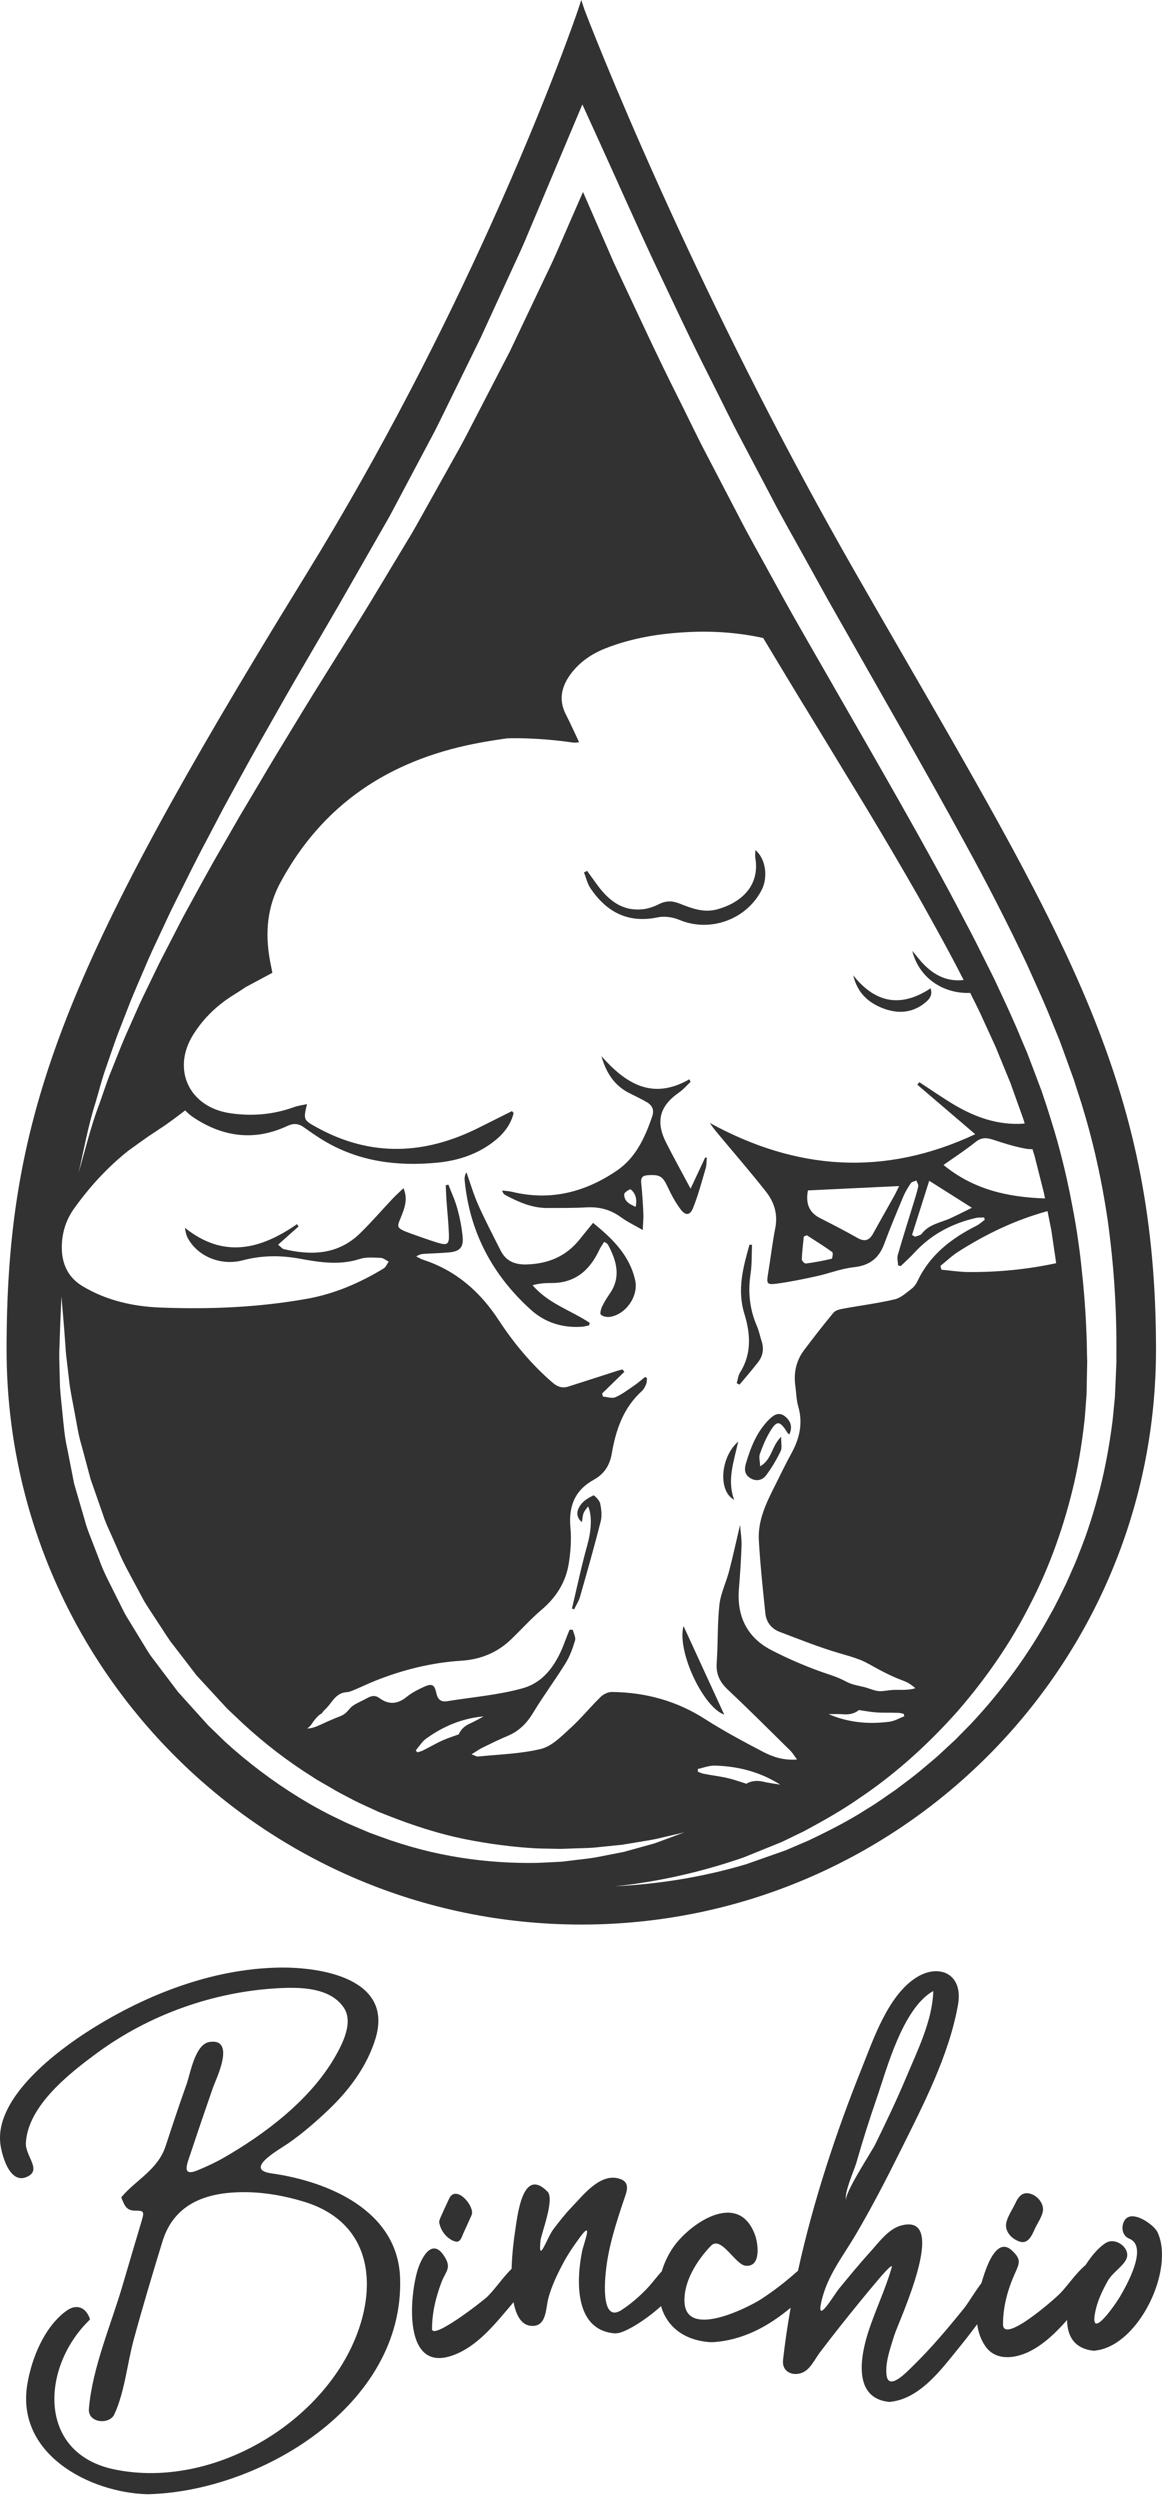
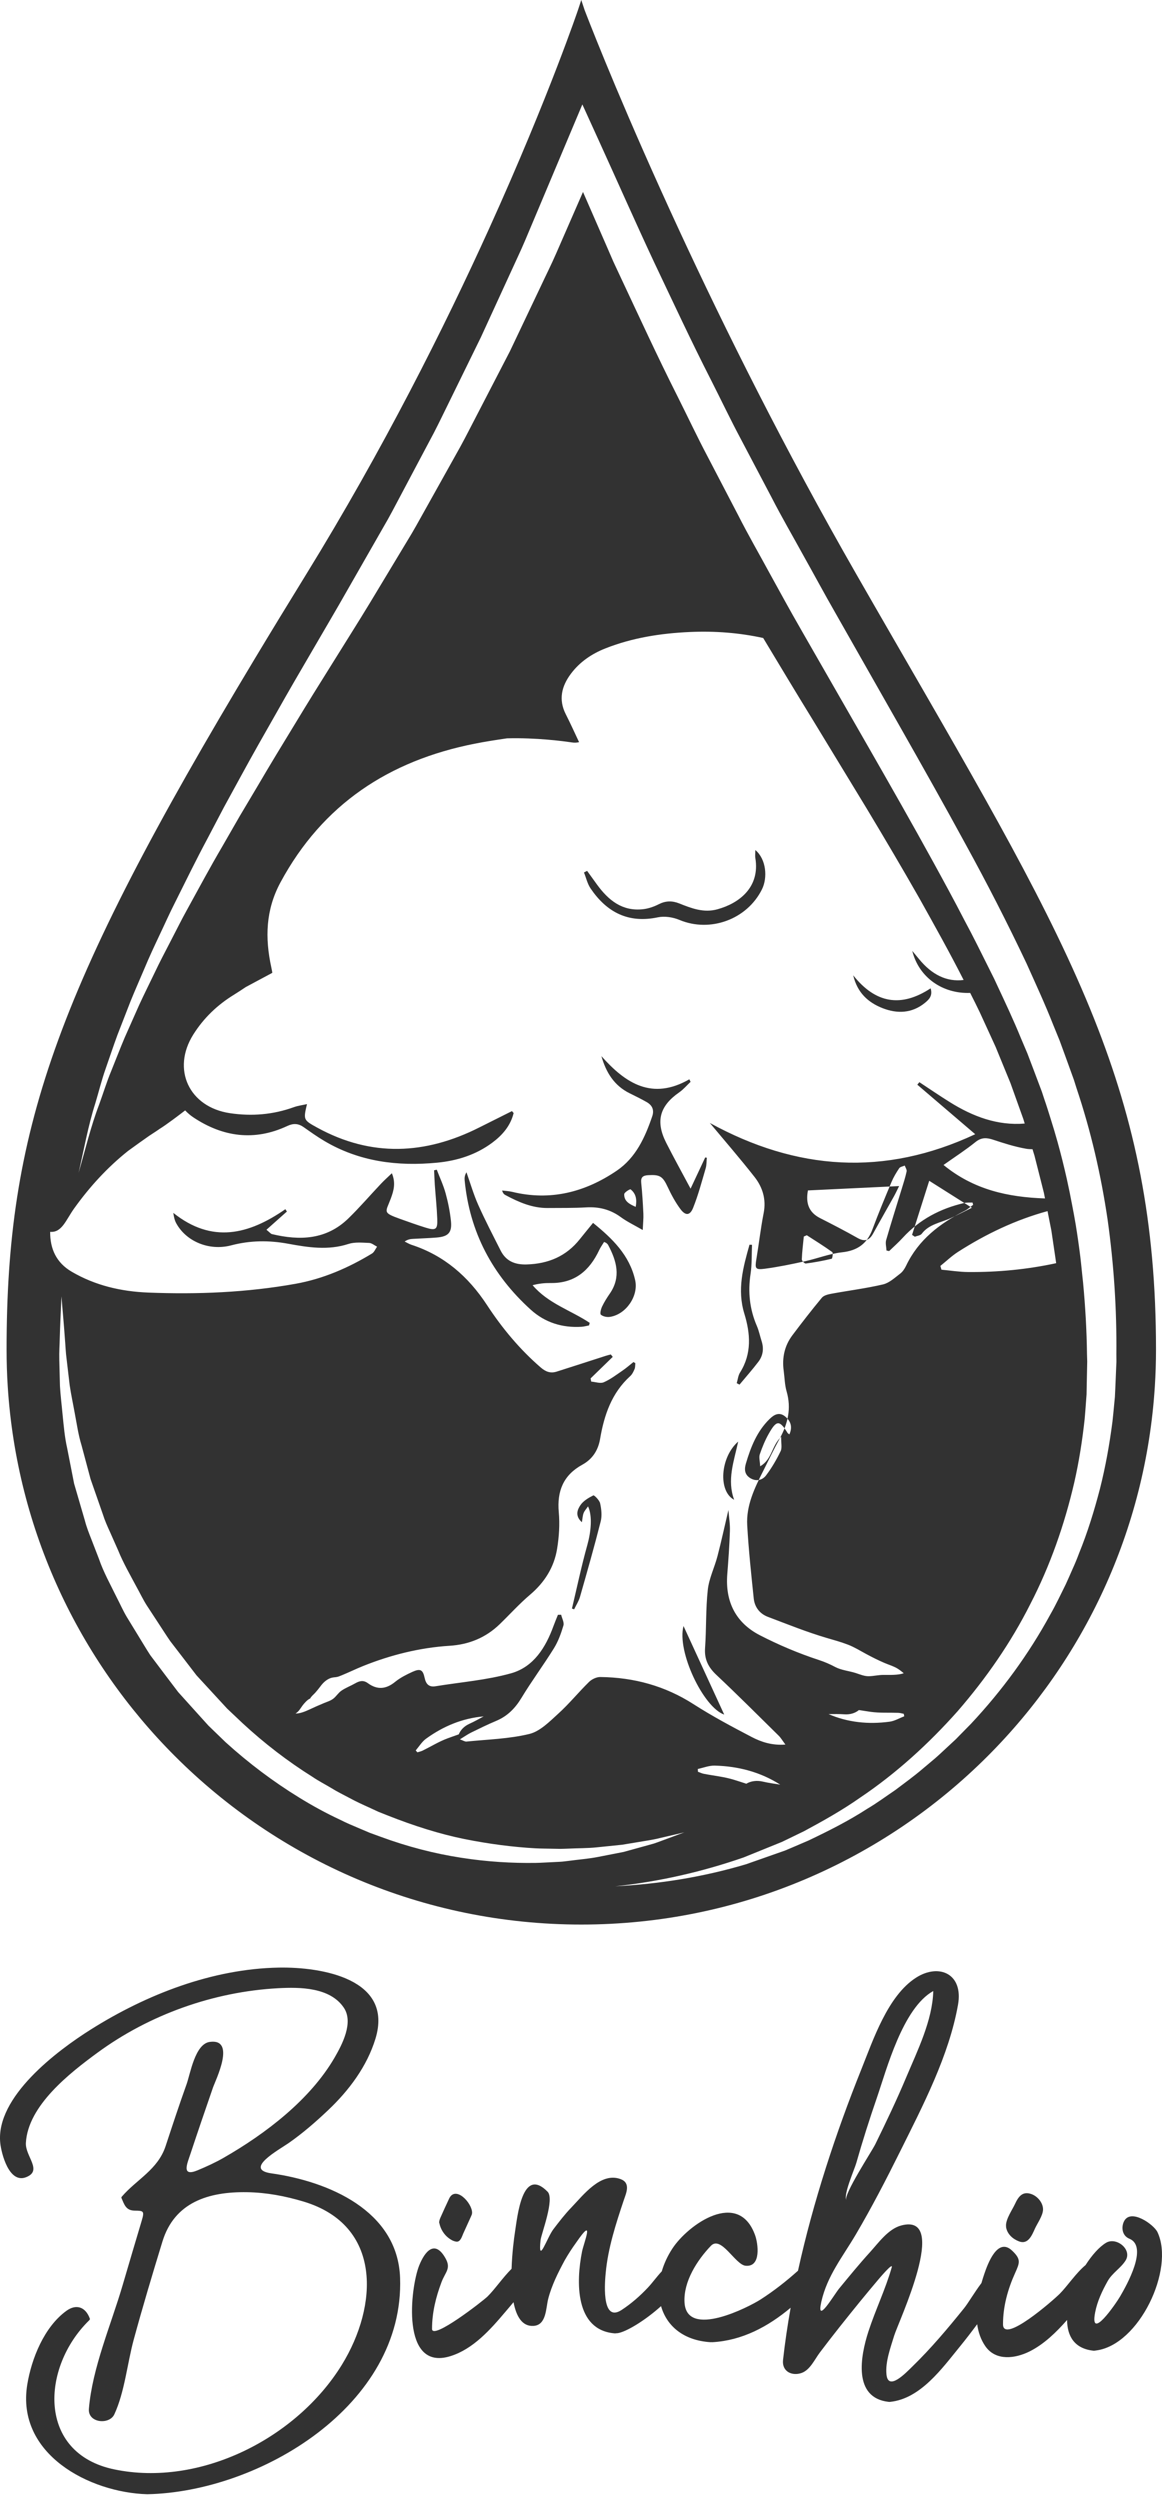
<svg xmlns="http://www.w3.org/2000/svg" version="1.1" id="Layer_1" x="0px" y="0px" width="200px" height="430px" viewBox="-7.768 391.445 200 430" xml:space="preserve">
-   <path fill="#323232" d="M22.347,693.507c8.947,8.947,19.605,16.186,31.437,21.189c11.835,5.004,24.845,7.773,38.499,7.773 c13.656,0,26.667-2.766,38.498-7.773c11.831-5.004,22.487-12.242,31.438-21.189c16.506-16.498,27.206-38.801,28.779-63.583 c0.135-2.105,0.202-4.229,0.202-6.37c0-21.895-3.547-39.043-10.645-56.865c-7.52-18.876-19.022-38.508-34.514-65.333 c-2.059-3.561-4.185-7.249-6.382-11.08c-12.429-21.661-22.72-42.379-30.456-59.07c-4.569-9.858-8.249-18.312-10.952-24.727 c-2.701-6.417-4.427-10.796-5.09-12.507c-0.207-0.527-0.31-0.801-0.31-0.801l-0.572-1.727l-0.569,1.727c0,0-1.204,3.56-3.596,9.77 c-2.557,6.639-6.471,16.303-11.724,27.885c-7.667,16.893-18.179,37.86-31.486,59.45c-3.092,5.017-6.008,9.796-8.758,14.366 C18.795,533.469,8.05,553.906,1.667,571.953c-6.231,17.62-8.303,32.956-8.303,51.602c0,2.129,0.065,4.246,0.198,6.342 C-4.867,654.689,5.834,677.001,22.347,693.507z M8.641,581.198c0.596-1.973,1.079-3.979,1.772-5.931 c0.681-1.938,1.323-3.887,2.036-5.816l2.245-5.77c0.775-1.912,1.613-3.793,2.416-5.689c0.791-1.904,1.667-3.771,2.544-5.633 c0.888-1.857,1.721-3.748,2.654-5.58c1.842-3.682,3.647-7.389,5.592-11.014l2.871-5.467l2.961-5.416 c1.969-3.613,4.001-7.188,6.041-10.76c2.018-3.586,4.091-7.152,6.162-10.686c2.051-3.543,4.172-7.102,6.168-10.633l6.118-10.689 c1.048-1.771,1.977-3.582,2.936-5.382l2.865-5.403l2.867-5.398c0.944-1.809,1.813-3.664,2.724-5.49l5.396-11.003l5.116-11.141 c0.831-1.843,1.751-3.739,2.508-5.538l2.391-5.676l4.779-11.352l2.663-6.324l2.88,6.322c3.138,6.883,6.207,13.84,9.394,20.656 c3.262,6.863,6.469,13.773,9.9,20.485c1.71,3.37,3.33,6.777,5.115,10.116l5.294,10.043c1.725,3.367,3.638,6.635,5.454,9.951 c1.857,3.305,3.632,6.619,5.53,9.921l11.264,19.82c3.753,6.617,7.499,13.25,11.144,19.958c3.677,6.689,7.175,13.512,10.463,20.455 c1.577,3.511,3.195,7,4.609,10.598l1.094,2.68l1.003,2.74l0.97,2.68l0.485,1.34l0.44,1.396c2.501,7.444,4.232,14.985,5.367,22.678 c1.078,7.678,1.582,15.422,1.506,23.119l0.006,0.719l0.003,0.362v0.259l-0.009,0.18l-0.061,1.425l-0.119,2.846l-0.073,1.554 l-0.137,1.422c-0.097,0.949-0.17,1.883-0.285,2.844c-0.51,3.941-1.195,7.756-2.15,11.539c-0.985,3.768-2.128,7.496-3.599,11.1 c-0.337,0.912-0.711,1.809-1.114,2.695c-0.396,0.887-0.771,1.781-1.184,2.66c-0.867,1.74-1.688,3.5-2.658,5.186 c-3.71,6.816-8.336,13.117-13.619,18.756l-2.035,2.07l-0.505,0.518l-0.129,0.127l-0.156,0.146l-0.262,0.242l-1.045,0.969 c-0.707,0.645-1.373,1.299-2.112,1.93l-2.231,1.879c-1.483,1.258-3.042,2.379-4.579,3.541c-1.6,1.078-3.145,2.232-4.805,3.209 c-3.231,2.096-6.678,3.826-10.139,5.475l-2.647,1.135l-1.353,0.574l-1.346,0.473l-5.378,1.891 c-7.379,2.199-14.941,3.412-22.536,3.797c7.57-0.793,14.997-2.502,22.095-4.961l5.284-2.141l1.322-0.537l1.242-0.6l2.54-1.23 c3.314-1.781,6.597-3.621,9.669-5.779c6.225-4.18,11.809-9.279,16.77-14.852c4.893-5.637,9.181-11.799,12.526-18.445 c3.419-6.611,5.887-13.676,7.558-20.889c0.826-3.607,1.397-7.297,1.79-10.9c0.092-0.926,0.149-1.891,0.223-2.834l0.107-1.42 l0.023-1.295l0.058-2.849l0.03-1.427l0.002-0.173c0,0.023-0.002,0.049-0.002-0.013l-0.003-0.09l-0.011-0.35l-0.022-0.701 c-0.05-4.131-0.287-8.238-0.672-12.325c-0.029-0.294-0.065-0.585-0.094-0.88c-0.028-0.279-0.062-0.562-0.089-0.84 c-0.097-0.898-0.174-1.797-0.287-2.692c-0.231-1.862-0.495-3.719-0.797-5.569c-0.176-1.092-0.393-2.184-0.596-3.273 c-0.286-1.545-0.602-3.082-0.944-4.619c-0.476-2.128-1.005-4.238-1.585-6.334c-0.379-1.358-0.782-2.705-1.206-4.043 c-0.349-1.104-0.688-2.213-1.068-3.301l-0.433-1.315l-0.502-1.331l-1.006-2.668l-0.989-2.6l-1.098-2.584 c-1.248-3.066-2.668-6.076-4.077-9.087c-0.181-0.386-0.36-0.772-0.54-1.159c-0.242-0.483-0.482-0.965-0.724-1.449 c-1.438-2.882-2.857-5.771-4.393-8.617c-1.727-3.35-3.537-6.67-5.355-9.983c-3.643-6.63-7.401-13.219-11.175-19.806l-9-15.68 l-0.842-1.467l-1.51-2.631c-0.111-0.188-0.215-0.385-0.325-0.572c-1.791-3.097-3.517-6.271-5.252-9.417 c-1.818-3.355-3.732-6.661-5.46-10.063l-5.294-10.15c-1.783-3.371-3.413-6.838-5.127-10.253c-0.022-0.04-0.041-0.082-0.063-0.124 c-3.431-6.799-6.575-13.65-9.788-20.488l-1.221-2.611l-1.139-2.625l-2.29-5.246l-1.806-4.137l-2.157,4.936l-2.463,5.643 c-0.861,1.973-1.764,3.758-2.645,5.644l-5.313,11.176l-5.692,10.989c-0.959,1.824-1.874,3.67-2.871,5.479l-3.026,5.416l-3.025,5.412 c-1.012,1.801-1.997,3.624-3.078,5.361l-6.359,10.549c-2.153,3.552-4.343,6.982-6.512,10.482c-2.188,3.486-4.345,6.953-6.463,10.461 c-2.138,3.498-4.271,6.998-6.339,10.533l-3.144,5.283l-3.062,5.324c-2.074,3.532-4.005,7.139-5.979,10.727 c-0.999,1.789-1.893,3.626-2.844,5.438c-0.938,1.818-1.901,3.627-2.771,5.478c-0.883,1.843-1.804,3.675-2.658,5.53l-2.486,5.598 c-0.798,1.888-1.534,3.811-2.304,5.711c-0.784,1.879-1.378,3.842-2.079,5.764c-1.465,3.828-2.401,7.845-3.552,11.783 C6.681,589.173,7.387,585.128,8.641,581.198z M112.336,695.708c0.973-0.207,1.951-0.605,2.917-0.578 c4.099,0.105,7.892,1.125,11.268,3.273c-1.009-0.154-2.02-0.295-3.02-0.527c-0.997-0.23-2.011-0.109-2.819,0.371 c-0.715-0.234-1.431-0.469-2.15-0.689c-1.673-0.516-3.457-0.682-5.185-1.023c-0.34-0.07-0.659-0.232-0.986-0.348 C112.352,696.029,112.345,695.865,112.336,695.708z M134.837,686.271c0.92-0.01,1.843-0.025,2.766,0.039 c0.926,0.061,1.81-0.193,2.461-0.734c0.671,0.105,1.344,0.211,2.016,0.305c1.567,0.221,3.179,0.113,4.769,0.172 c0.31,0.012,0.62,0.111,0.929,0.166c0.031,0.139,0.061,0.285,0.092,0.426c-0.839,0.322-1.653,0.814-2.519,0.932 C141.681,688.068,138.153,687.701,134.837,686.271z M154.629,591.82c1.946-1.379,3.801-2.572,5.506-3.947 c1.021-0.818,1.906-0.77,3.042-0.394c1.852,0.613,3.734,1.212,5.65,1.548c0.365,0.064,0.739,0.084,1.117,0.082l0.344,1.123 l1.082,4.264l0.538,2.135l0.187,0.945C165.742,597.362,159.829,596.087,154.629,591.82z M159.511,599.181 c-1.44,0.709-2.553,1.279-3.688,1.799c-1.705,0.783-3.692,1.013-4.947,2.676c-0.226,0.3-0.783,0.347-1.186,0.506 c-0.162-0.101-0.318-0.211-0.477-0.316c0.951-2.996,1.9-5.993,2.953-9.305C154.729,596.164,156.924,597.55,159.511,599.181z M154.086,609.184c1.007-0.804,1.947-1.714,3.026-2.408c4.839-3.099,9.951-5.525,15.417-7.019l0.664,3.357l0.645,4.369l0.178,1.23 c-4.96,1.072-10.018,1.565-15.146,1.52c-1.532-0.01-3.061-0.258-4.594-0.4C154.215,609.621,154.15,609.404,154.086,609.184z M5,599.289c2.671-3.728,5.723-7.056,9.26-9.875c1.196-0.871,2.555-1.847,3.639-2.6c0.22-0.142,0.433-0.293,0.656-0.43 c0.357-0.221,0.701-0.466,1.05-0.698h-0.012c1.298-0.792,3.622-2.568,4.508-3.253c0.417,0.445,0.878,0.846,1.385,1.183 c5.076,3.39,10.522,4.156,16.2,1.497c1.04-0.488,1.898-0.441,2.814,0.205c1.173,0.823,2.348,1.663,3.583,2.391 c6.022,3.555,12.58,4.373,19.413,3.715c3.448-0.333,6.674-1.361,9.465-3.438c1.739-1.291,3.144-2.91,3.674-5.092 c-0.097-0.113-0.191-0.227-0.285-0.339c-1.87,0.936-3.742,1.868-5.609,2.806c-9.296,4.692-18.597,5.139-27.902,0.041 c-2.416-1.326-2.399-1.354-1.769-4.053c-0.825,0.188-1.562,0.279-2.238,0.521c-3.593,1.303-7.278,1.604-11.036,1.041 c-7.026-1.052-10.047-7.539-6.304-13.51c1.789-2.852,4.16-5.117,7.026-6.872c0.693-0.424,1.363-0.881,2.04-1.324l4.477-2.396 l-0.007-0.03c0.029-0.003,0.053-0.001,0.083-0.006c-0.063-0.314-0.112-0.627-0.181-0.935c-1.101-5.051-0.987-9.873,1.58-14.629 c7.266-13.455,18.703-20.935,33.418-23.846c1.846-0.365,3.707-0.652,5.572-0.924c5.027-0.133,9.681,0.489,10.857,0.662 c0.185,0.027,0.31,0.047,0.31,0.047l-0.001-0.004c0.375,0.059,0.777,0.063,1.236-0.046c-0.767-1.617-1.482-3.221-2.281-4.784 c-1.296-2.541-0.73-4.84,0.87-6.979c1.533-2.047,3.591-3.439,5.956-4.371c4.641-1.832,9.531-2.586,14.463-2.812 c4.366-0.2,8.595,0.136,12.679,1.03c2.823,4.688,5.644,9.389,8.512,14.045l9.32,15.316c3.074,5.112,6.107,10.241,9.047,15.406 c2.605,4.662,5.21,9.316,7.618,14.055c-2.943,0.357-5.483-0.922-7.682-3.611c-0.381-0.469-0.77-0.932-1.156-1.396 c1.133,4.592,5.252,7.411,9.966,7.229c0.557,1.109,1.124,2.217,1.653,3.336l1.842,4.016l0.894,1.955l0.851,2.076l1.704,4.153 l1.47,4.106l0.736,2.053l0.237,0.775c-4.695,0.391-8.931-1.215-12.878-3.677c-1.776-1.105-3.504-2.29-5.253-3.44 c-0.116,0.145-0.234,0.291-0.353,0.434c3.26,2.787,6.521,5.574,9.966,8.518c-15.659,7.322-30.774,6.236-45.679-1.939 c0.609,0.943,1.314,1.75,2.001,2.572c2.578,3.088,5.213,6.127,7.696,9.29c1.394,1.782,2.033,3.849,1.57,6.212 c-0.514,2.629-0.816,5.293-1.256,7.938c-0.267,1.607-0.181,1.854,1.465,1.636c2.312-0.306,4.604-0.782,6.882-1.282 c2.149-0.472,4.241-1.309,6.409-1.546c2.665-0.289,4.311-1.49,5.232-3.967c1.02-2.736,2.146-5.434,3.274-8.123 c0.348-0.833,0.821-1.623,1.329-2.373c0.169-0.25,0.626-0.305,0.951-0.453c0.114,0.336,0.382,0.705,0.323,1.004 c-0.209,0.98-0.521,1.939-0.814,2.899c-0.908,2.97-1.854,5.927-2.712,8.912c-0.156,0.548,0.032,1.195,0.06,1.795 c0.15,0.031,0.3,0.066,0.454,0.099c0.782-0.758,1.603-1.48,2.337-2.283c2.883-3.148,6.471-5.035,10.585-5.99 c0.459-0.105,0.951-0.057,1.429-0.078c0.035,0.133,0.07,0.264,0.104,0.393c-0.479,0.352-0.925,0.777-1.45,1.037 c-4.283,2.163-7.956,4.967-10.084,9.436c-0.245,0.513-0.592,1.037-1.031,1.371c-0.927,0.703-1.87,1.594-2.937,1.844 c-2.934,0.688-5.937,1.059-8.899,1.607c-0.578,0.109-1.295,0.282-1.632,0.683c-1.748,2.103-3.425,4.265-5.068,6.45 c-1.36,1.807-1.808,3.882-1.501,6.119c0.161,1.189,0.171,2.418,0.503,3.557c0.84,2.914,0.221,5.539-1.199,8.109 c-0.996,1.803-1.874,3.668-2.804,5.508c-1.501,2.965-2.974,5.988-2.78,9.402c0.238,4.203,0.685,8.398,1.123,12.592 c0.155,1.477,1.025,2.619,2.427,3.152c3.351,1.266,6.686,2.615,10.117,3.625c1.231,0.359,2.476,0.701,3.683,1.164 c1.114,0.428,2.123,1.066,3.188,1.635c0.992,0.531,2.013,1.047,3.058,1.494c0.745,0.322,1.521,0.541,2.196,0.934 c0.403,0.236,0.823,0.57,1.148,0.85c-1.006,0.348-2.398,0.285-3.459,0.285c-0.899,0-1.668,0.203-2.523,0.227 c-0.784,0.021-1.526-0.303-2.25-0.539c-1.144-0.373-2.48-0.48-3.547-1.041c-0.938-0.498-1.791-0.867-2.817-1.207 c-3.488-1.141-6.911-2.586-10.171-4.264c-4.153-2.143-5.971-5.775-5.605-10.473c0.195-2.482,0.373-4.965,0.454-7.459 c0.042-1.182-0.161-2.369-0.257-3.611c-0.651,2.766-1.211,5.367-1.883,7.938c-0.505,1.943-1.45,3.816-1.667,5.779 c-0.366,3.32-0.233,6.693-0.472,10.035c-0.139,1.953,0.571,3.32,1.962,4.627c3.635,3.418,7.162,6.949,10.718,10.451 c0.379,0.373,0.653,0.855,1.148,1.52c-2.307,0.17-4.132-0.434-5.798-1.299c-3.394-1.773-6.79-3.58-10.009-5.645 c-4.922-3.16-10.276-4.607-16.047-4.676c-0.654-0.01-1.466,0.377-1.944,0.846c-1.816,1.777-3.426,3.771-5.307,5.469 c-1.503,1.369-3.138,3.039-4.978,3.484c-3.506,0.85-7.199,0.934-10.816,1.307c-0.266,0.027-0.557-0.182-1.125-0.383 c0.812-0.498,1.348-0.877,1.933-1.166c1.418-0.693,2.838-1.395,4.294-2.002c1.942-0.813,3.281-2.162,4.372-3.967 c1.755-2.904,3.796-5.643,5.585-8.529c0.737-1.188,1.234-2.563,1.634-3.914c0.159-0.527-0.244-1.229-0.389-1.852 c-0.184,0-0.369,0.004-0.553,0.004c-0.253,0.635-0.524,1.266-0.758,1.906c-1.345,3.711-3.422,7.063-7.3,8.156 c-4.213,1.178-8.663,1.521-13.006,2.23c-1.148,0.189-1.654-0.379-1.881-1.443c-0.302-1.414-0.745-1.648-2.11-1.031 c-1.041,0.475-2.095,1.01-2.972,1.721c-1.561,1.273-3.07,1.406-4.683,0.229c-0.764-0.559-1.412-0.42-2.209,0.035 c-0.764,0.434-1.602,0.746-2.332,1.24c-0.558,0.379-0.893,0.982-1.423,1.391c-0.469,0.363-1.072,0.537-1.612,0.76 c-0.864,0.357-1.718,0.736-2.563,1.133c-0.688,0.316-1.555,0.672-2.32,0.66c0.606-0.389,0.789-0.807,1.197-1.365 c0.247-0.336,0.904-1.094,1.323-1.213c0.151-0.348,0.61-0.705,0.862-0.986c0.305-0.342,0.615-0.717,0.894-1.096 c0.421-0.58,0.958-1.107,1.626-1.389c0.344-0.148,0.667-0.174,1.032-0.211c0.376-0.035,0.72-0.197,1.077-0.342 c1.209-0.496,2.389-1.074,3.604-1.564c4.751-1.908,9.769-3.166,14.889-3.488c3.342-0.209,6.234-1.387,8.641-3.713 c1.75-1.695,3.391-3.518,5.241-5.086c2.489-2.115,4.123-4.707,4.638-7.881c0.336-2.061,0.478-4.215,0.289-6.287 c-0.328-3.641,0.789-6.389,4.043-8.176c1.763-0.965,2.736-2.486,3.069-4.445c0.696-4.09,1.983-7.891,5.179-10.792 c0.343-0.308,0.567-0.778,0.751-1.212c0.129-0.301,0.096-0.674,0.137-1.012c-0.11-0.07-0.215-0.136-0.323-0.205 c-0.617,0.489-1.21,1.012-1.857,1.455c-1.058,0.722-2.097,1.525-3.259,2.029c-0.59,0.255-1.428-0.058-2.153-0.114 c-0.037-0.181-0.073-0.366-0.114-0.548c1.272-1.236,2.545-2.475,3.816-3.708c-0.112-0.142-0.223-0.278-0.333-0.415 c-0.297,0.078-0.598,0.147-0.889,0.242c-2.81,0.9-5.616,1.824-8.432,2.71c-1.032,0.325-1.857,0.052-2.729-0.7 c-3.628-3.132-6.659-6.78-9.268-10.76c-3.216-4.904-7.373-8.526-13-10.357c-0.407-0.133-0.777-0.371-1.165-0.559 c0.541-0.373,0.997-0.435,1.454-0.457c1.341-0.081,2.686-0.117,4.025-0.227c2.025-0.158,2.697-0.844,2.49-2.834 c-0.167-1.613-0.492-3.223-0.921-4.784c-0.381-1.385-1.004-2.705-1.52-4.053c-0.155,0.036-0.307,0.072-0.46,0.105 c0.041,0.835,0.063,1.671,0.122,2.503c0.139,1.96,0.349,3.92,0.423,5.883c0.067,1.803-0.259,2.018-2.034,1.466 c-1.461-0.455-2.905-0.971-4.346-1.487c-3.11-1.117-2.51-1.123-1.63-3.479c0.497-1.33,0.904-2.692,0.196-4.382 c-0.727,0.697-1.326,1.227-1.871,1.804c-1.878,1.985-3.661,4.067-5.619,5.97c-3.782,3.681-8.357,3.842-13.159,2.693 c-0.192-0.045-0.347-0.266-0.938-0.746c1.24-1.102,2.379-2.117,3.521-3.133c-0.088-0.133-0.178-0.266-0.266-0.403 c-6.262,4.347-12.619,5.968-19.286,0.632c0.108,0.787,0.25,1.332,0.514,1.809c1.707,3.098,5.639,4.78,9.443,3.78 c3.286-0.863,6.515-0.887,9.816-0.278c3.444,0.634,6.878,1.174,10.368,0.036c1.095-0.354,2.375-0.221,3.566-0.176 c0.462,0.02,0.91,0.419,1.364,0.646c-0.287,0.397-0.488,0.941-0.873,1.176c-4.085,2.479-8.454,4.365-13.149,5.204 c-8.385,1.501-16.874,1.849-25.374,1.512c-4.644-0.185-9.103-1.208-13.172-3.592c-2.632-1.538-3.725-3.931-3.697-6.854 C2.893,603.498,3.584,601.259,5,599.289z M133.381,600.96c-1.966-1-2.493-2.597-2.09-4.762c5.209-0.25,10.312-0.494,15.696-0.75 c-0.356,0.715-0.605,1.255-0.893,1.774c-1.184,2.129-2.4,4.239-3.573,6.378c-0.647,1.18-1.43,1.485-2.676,0.783 C137.723,603.181,135.556,602.065,133.381,600.96z M135.378,607.951c-1.467,0.352-2.956,0.627-4.453,0.821 c-0.206,0.028-0.699-0.478-0.689-0.72c0.051-1.307,0.218-2.613,0.344-3.918c0.17-0.077,0.344-0.154,0.514-0.227 c1.472,0.951,2.965,1.875,4.387,2.9C135.649,606.927,135.506,607.919,135.378,607.951z M73.012,687.943 c-0.847,0.385-1.505,1.029-1.822,1.814c-0.642,0.225-1.286,0.449-1.925,0.686c-1.488,0.549-2.861,1.406-4.294,2.109 c-0.28,0.137-0.6,0.197-0.901,0.293c-0.092-0.107-0.188-0.223-0.284-0.328c0.587-0.684,1.069-1.504,1.778-2.016 c3.004-2.174,6.294-3.523,9.911-3.836C74.665,687.109,73.858,687.564,73.012,687.943z M2.518,621.583 c0.064-2.278,0.163-4.07,0.209-5.292c0.052-1.222,0.081-1.872,0.081-1.872s0.053,0.649,0.158,1.868 c0.097,1.218,0.269,3.005,0.425,5.279c0.102,1.122,0.136,2.433,0.316,3.735c0.16,1.362,0.334,2.842,0.521,4.418 c0.22,1.518,0.582,3.186,0.891,4.91c0.334,1.73,0.58,3.564,1.148,5.416c0.497,1.859,1.016,3.797,1.553,5.803 c0.682,1.955,1.388,3.977,2.114,6.055c0.325,1.053,0.785,2.068,1.252,3.096c0.458,1.029,0.92,2.072,1.388,3.127 c0.866,2.137,2.048,4.178,3.17,6.287c0.584,1.041,1.094,2.137,1.747,3.158c0.665,1.014,1.333,2.035,2.005,3.064 c0.679,1.023,1.335,2.074,2.038,3.088c0.748,0.971,1.499,1.945,2.252,2.926c0.752,0.979,1.508,1.965,2.265,2.951 c0.875,0.947,1.751,1.9,2.63,2.854l2.64,2.865l2.697,2.549c3.725,3.445,7.765,6.545,11.996,9.195 c1.032,0.703,2.142,1.268,3.202,1.906c1.058,0.656,2.143,1.184,3.212,1.752c1.042,0.572,2.183,1.094,3.317,1.605 c0.547,0.252,1.092,0.504,1.637,0.754c0.557,0.221,1.112,0.441,1.665,0.662c4.426,1.744,8.834,3.15,13.129,4.02 c4.288,0.861,8.433,1.383,12.226,1.594c0.963,0.049,1.931,0.045,2.862,0.068c0.467,0.01,0.928,0.018,1.386,0.025 c0.395,0,0.877-0.025,1.305-0.037c1.75-0.084,3.429-0.059,4.991-0.225c1.564-0.16,3.029-0.311,4.383-0.449 c1.341-0.225,2.575-0.428,3.688-0.611c1.118-0.176,2.119-0.357,2.98-0.58c0.862-0.203,1.597-0.371,2.193-0.51 c1.192-0.277,1.827-0.426,1.827-0.426s-0.614,0.227-1.76,0.652c-0.574,0.211-1.281,0.473-2.112,0.781 c-0.417,0.148-0.859,0.33-1.343,0.484c-0.492,0.137-1.015,0.283-1.568,0.438c-1.109,0.305-2.34,0.643-3.679,1.014 c-1.361,0.266-2.833,0.555-4.407,0.861c-1.578,0.311-3.284,0.436-5.074,0.678c-0.462,0.047-0.875,0.121-1.391,0.148 c-0.456,0.025-0.919,0.047-1.385,0.07c-0.937,0.039-1.883,0.109-2.872,0.127c-4.017,0.059-8.318-0.182-12.841-0.893 c-4.522-0.693-9.228-1.898-13.917-3.631c-0.588-0.215-1.178-0.43-1.771-0.645c-0.582-0.248-1.167-0.494-1.752-0.742 c-1.141-0.479-2.289-0.959-3.468-1.557c-2.376-1.111-4.653-2.357-6.896-3.736c-4.485-2.748-8.773-5.973-12.727-9.561l-2.948-2.85 l-2.611-2.889c-0.869-0.963-1.736-1.924-2.6-2.883c-0.808-1.064-1.613-2.125-2.416-3.184c-0.797-1.059-1.593-2.115-2.385-3.164 c-0.713-1.094-1.364-2.207-2.041-3.301c-0.67-1.094-1.337-2.182-1.996-3.264c-0.649-1.086-1.152-2.246-1.729-3.348 c-1.091-2.24-2.295-4.381-3.07-6.656c-0.432-1.115-0.859-2.219-1.281-3.311c-0.43-1.088-0.851-2.16-1.137-3.268 c-0.636-2.182-1.255-4.305-1.854-6.361c-0.41-2.098-0.807-4.121-1.188-6.068c-0.44-1.928-0.59-3.824-0.777-5.615 c-0.164-1.805-0.377-3.464-0.47-5.102c-0.04-1.59-0.077-3.075-0.112-4.448C2.398,623.955,2.5,622.738,2.518,621.583z M79.192,596.981c2.295,1.229,4.654,2.269,7.331,2.243c2.209-0.022,4.417,0.018,6.617-0.11c2.202-0.124,4.145,0.362,5.943,1.677 c1.08,0.794,2.317,1.375,3.774,2.218c0.054-1.208,0.148-2.008,0.111-2.799c-0.083-1.773-0.188-3.546-0.371-5.313 c-0.101-0.967,0.292-1.266,1.183-1.32c2.071-0.119,2.514,0.195,3.399,2.084c0.601,1.293,1.297,2.572,2.14,3.715 c0.888,1.207,1.665,1.178,2.212-0.184c0.883-2.205,1.493-4.52,2.162-6.803c0.171-0.575,0.137-1.211,0.196-1.818 c-0.092-0.012-0.188-0.027-0.28-0.043c-0.796,1.695-1.589,3.392-2.517,5.366c-1.53-2.87-2.917-5.362-4.202-7.901 c-1.859-3.679-1.12-6.324,2.247-8.662c0.724-0.503,1.308-1.201,1.956-1.809c-0.071-0.146-0.143-0.291-0.212-0.436 c-6.4,3.656-10.962,0.722-15.136-3.984c0.792,2.795,2.193,5.076,4.864,6.389c0.987,0.486,1.977,0.973,2.932,1.516 c0.945,0.539,1.324,1.344,0.954,2.433c-1.237,3.641-2.833,7.132-6.092,9.352c-5.449,3.705-11.435,5.255-18.012,3.651 c-0.566-0.133-1.157-0.156-1.735-0.232C78.776,596.641,78.96,596.857,79.192,596.981z M100.768,596.016 c0.923,0.723,1.117,1.74,0.878,3.009c-1.097-0.473-2.016-0.976-1.975-2.186C99.682,596.534,100.663,595.933,100.768,596.016z M72.208,594.476c-0.045-0.447,0.011-0.905,0.311-1.398c0.666,1.871,1.216,3.791,2.023,5.602c1.187,2.66,2.541,5.252,3.854,7.854 c0.928,1.838,2.467,2.459,4.503,2.396c3.716-0.114,6.802-1.407,9.139-4.358c0.714-0.9,1.449-1.782,2.268-2.791 c3.307,2.68,6.271,5.531,7.248,9.85c0.614,2.717-1.571,5.903-4.346,6.318c-0.508,0.078-1.193-0.062-1.557-0.377 c-0.198-0.171,0.009-0.975,0.213-1.406c0.367-0.773,0.832-1.51,1.322-2.217c1.979-2.871,1.169-5.631-0.286-8.373 c-0.068-0.122-0.181-0.226-0.291-0.318c-0.067-0.061-0.164-0.086-0.402-0.201c-0.279,0.457-0.608,0.909-0.842,1.402 c-1.671,3.55-4.24,5.733-8.364,5.667c-1.024-0.012-2.045,0.091-3.102,0.373c2.69,3.165,6.601,4.323,9.833,6.479 c-0.041,0.145-0.081,0.295-0.12,0.441c-0.435,0.08-0.863,0.207-1.297,0.233c-3.311,0.2-6.278-0.718-8.741-2.948 C76.987,610.738,73.065,603.382,72.208,594.476z M93.878,544.255c-0.544-0.804-0.764-1.826-1.134-2.746 c0.181-0.092,0.358-0.186,0.539-0.277c0.568,0.786,1.131,1.571,1.701,2.354c1.958,2.687,4.337,4.641,7.915,4.244 c0.924-0.102,1.872-0.43,2.708-0.854c1.211-0.612,2.317-0.629,3.57-0.129c2.084,0.836,4.184,1.645,6.533,0.996 c3.728-1.023,7.374-3.774,6.526-8.838c-0.06-0.365-0.001-0.746,0.004-1.353c1.876,1.568,2.144,4.747,1.133,6.772 c-2.574,5.167-8.901,7.467-14.208,5.244c-1.118-0.47-2.551-0.686-3.718-0.441C100.359,550.295,96.658,548.351,93.878,544.255z M119.516,629.602c-0.162-0.085-0.321-0.167-0.481-0.249c0.184-0.617,0.241-1.312,0.571-1.836c2.054-3.25,1.782-6.721,0.742-10.111 c-1.273-4.153-0.211-7.988,0.885-11.873c0.144,0.008,0.29,0.014,0.434,0.019c-0.073,1.667,0,3.358-0.25,4.999 c-0.473,3.113-0.161,6.082,1.091,8.976c0.356,0.827,0.532,1.73,0.811,2.593c0.411,1.277,0.246,2.496-0.551,3.543 C121.739,627.017,120.604,628.292,119.516,629.602z M120.61,643.185c0.837-2.83,1.897-5.535,4.061-7.654 c0.773-0.76,1.658-1.277,2.667-0.475c0.964,0.77,1.349,1.773,0.762,3.105c-0.221-0.164-0.272-0.184-0.295-0.223 c-1.403-2.268-1.911-2.279-3.259,0.117c-0.63,1.111-1.127,2.32-1.54,3.533c-0.174,0.52,0.022,1.16,0.065,2.063 c2.069-1.209,1.94-3.479,3.613-5.084c-0.022,1.084,0.188,1.902-0.092,2.479c-0.702,1.451-1.528,2.867-2.495,4.148 c-0.638,0.852-1.688,1.113-2.711,0.5C120.406,645.107,120.306,644.208,120.61,643.185z M95.525,650.019 c0.219,1,0.345,2.129,0.099,3.104c-1.101,4.348-2.33,8.66-3.564,12.975c-0.214,0.756-0.666,1.436-1.01,2.152 c-0.127-0.043-0.251-0.088-0.377-0.131c0.87-3.652,1.636-7.328,2.649-10.939c0.62-2.213,0.91-4.953,0.122-6.641 c-0.313,0.457-0.621,0.777-0.766,1.16c-0.16,0.418-0.177,0.898-0.292,1.568c-1.219-1.078-0.782-2.16-0.256-2.934 c0.5-0.738,1.398-1.268,2.225-1.68C94.501,648.58,95.407,649.476,95.525,650.019z M109.877,671.121 c2.42,5.262,4.681,10.174,7.006,15.236C113.298,685.121,108.699,675.484,109.877,671.121z M139.083,559.198 c3.888,4.89,8.286,5.542,13.324,2.239c0.4,1.302-0.309,1.951-0.977,2.498c-2.228,1.818-4.778,1.902-7.313,0.906 C141.67,563.876,139.796,562.216,139.083,559.198z M119.289,639.394c-0.758,3.5-1.949,6.609-0.696,10.014 C115.791,647.945,116.208,642.064,119.289,639.394z M61.093,783.22c0.784,21.883-24.047,36.83-43.515,37.234 c-9.971-0.293-22.604-6.904-20.653-18.863c0.729-4.463,2.906-9.914,6.743-12.688c1.682-1.217,3.294-0.682,4.027,1.348 c0.049,0.135-0.086,0.266-0.169,0.346c-8.172,8.016-8.96,22.814,4.381,25.584c14.769,3.068,31.37-5.336,39.168-17.996 c6.24-10.133,6.985-23.984-6.601-28.072c-3.159-0.947-6.4-1.557-9.711-1.611c-6.675-0.109-12.507,1.746-14.575,8.494 c-1.719,5.609-3.405,11.227-4.945,16.889c-1.101,4.043-1.554,9.004-3.333,12.828c-0.856,1.842-4.579,1.502-4.378-0.945 c0.575-7.018,3.815-14.484,5.785-21.195c1.088-3.713,2.187-7.424,3.295-11.131c0.511-1.707,0.351-1.756-1.213-1.77 c-1.516-0.018-1.779-1.072-2.263-2.174c-0.02-0.082,0-0.156,0.056-0.223c2.544-2.967,6.209-4.639,7.549-8.713 c1.17-3.553,2.341-7.105,3.604-10.629c0.642-1.785,1.44-6.928,3.99-7.279c4.605-0.639,0.985,6.604,0.548,7.869 c-1.304,3.779-2.606,7.563-3.862,11.361c-0.562,1.703-1.643,4.051,1.252,2.84c1.527-0.637,3.035-1.326,4.472-2.152 c7.17-4.113,14.857-9.949,19.081-17.23c1.275-2.199,3.299-6.01,1.593-8.559c-2.369-3.531-7.537-3.57-11.348-3.363 c-11.072,0.605-22.12,4.529-31.08,11.104c-4.68,3.436-11.956,9.053-12.303,15.506c-0.125,2.32,2.959,4.773,0.011,5.902 c-2.925,1.119-4.228-4.1-4.418-5.848c-0.865-7.992,9.891-15.984,15.591-19.57c9.578-6.029,20.919-10.441,32.363-10.643 c7.293-0.127,19.787,1.896,16.617,12.246c-1.456,4.752-4.551,8.881-8.135,12.271c-2.132,2.02-4.359,3.957-6.769,5.641 c-1.685,1.176-7.889,4.547-2.993,5.236C48.74,766.644,60.68,771.65,61.093,783.22z M73.486,772.048 c-0.006,0.262-0.114,0.471-0.221,0.705c-0.434,0.955-0.872,1.908-1.301,2.863c-0.207,0.457-0.476,1.494-1.191,1.395 c-0.537-0.078-0.943-0.326-1.368-0.654c-0.754-0.584-1.339-1.508-1.533-2.449c-0.016-0.066-0.045-0.141-0.057-0.211 c0-0.059,0.017-0.105,0.022-0.156c0.025-0.209,0.083-0.396,0.174-0.605c0.484-1.107,1.002-2.203,1.508-3.299 C70.615,767.257,73.518,770.376,73.486,772.048z M165.389,774.476c-0.009-0.049,0.01-0.088,0.01-0.135 c-0.004-0.031-0.019-0.057-0.019-0.092c0-1.201,1.082-2.707,1.555-3.732c0.589-1.275,1.313-2.248,2.853-1.678 c1.042,0.385,1.968,1.486,1.968,2.619c0,1.053-0.992,2.418-1.396,3.314c-0.486,1.08-1.16,2.795-2.729,2.197 C166.534,776.554,165.562,775.689,165.389,774.476z M191.453,775.371c-0.616-1.303-4.579-4.127-5.743-1.885 c-0.518,0.992-0.38,2.49,0.896,3.012c3.304,1.346-0.438,7.969-1.575,9.918c-0.722,1.24-5.286,7.885-4.308,2.779 c0.366-1.914,1.211-3.713,2.157-5.398c0.786-1.4,2.296-2.266,3.088-3.551c1.177-1.9-1.601-4.1-3.369-3.039 c-1.158,0.695-2.416,2.102-3.528,3.836c-1.643,1.359-3.116,3.602-4.448,4.941c-1.063,1.064-9.755,8.693-9.755,5.236 c0-3.068,0.826-6.035,2.082-8.814c0.799-1.773,1.054-2.365-0.513-3.848c-2.54-2.408-4.24,2.412-4.763,3.93 c-0.183,0.525-0.355,1.078-0.519,1.645c-1.229,1.631-2.264,3.428-2.992,4.332c-2.802,3.473-5.681,6.898-8.885,10.01 c-1.065,1.033-4.18,4.354-4.469,1.367c-0.213-2.184,0.706-4.615,1.327-6.662c0.709-2.34,9.676-21.213,1.206-18.951 c-2.232,0.6-3.896,2.975-5.361,4.584c-1.841,2.023-3.577,4.145-5.317,6.258c-0.885,1.076-4.007,6.434-3.062,2.258 c1.016-4.471,3.654-7.686,5.936-11.559c2.727-4.629,5.2-9.408,7.594-14.221c3.944-7.926,8.432-16.494,9.992-25.291 c0.945-5.322-3.266-7.176-7.218-4.656c-4.882,3.113-7.396,10.725-9.43,15.791c-4.357,10.846-8.284,22.732-10.893,34.613 c-2.027,1.814-4.151,3.482-6.463,4.963c-1.966,1.262-12.705,6.803-13.069,0.496c-0.206-3.596,2.187-7.279,4.54-9.738 c1.753-1.834,4.187,3.242,5.956,3.424c2.754,0.285,2.157-3.838,1.658-5.232c-2.863-8.004-11.549-1.855-14.256,2.295 c-0.831,1.271-1.429,2.59-1.811,3.898c-0.854,0.908-1.623,1.986-2.391,2.801c-1.367,1.451-2.844,2.742-4.514,3.84 c-3.676,2.416-2.825-5.514-2.749-6.35c0.391-4.27,1.77-8.527,3.129-12.572c0.392-1.166,1.232-2.928-0.589-3.59 c-3.393-1.232-6.375,2.74-8.462,4.906c-1.122,1.162-2.101,2.443-3.081,3.723c-1.091,1.426-2.668,6.307-2.209,1.891 c0.112-1.066,2.465-7.07,1.209-8.344c-4.351-4.42-5.18,4.152-5.62,7c-0.155,1.004-0.49,3.516-0.577,6.26 c-1.495,1.488-2.893,3.543-4.139,4.766c-0.805,0.785-9.55,7.58-9.55,5.57c0-2.783,0.647-5.426,1.619-8.012 c0.679-1.799,1.69-2.354,0.704-4.119c-1.854-3.318-3.583-1.17-4.542,1.24c-1.509,3.795-3.198,18.207,5.345,15.592 c3.934-1.203,6.926-4.592,9.499-7.635c0.447-0.527,0.924-1.082,1.399-1.658c0.468,2.426,1.474,4.199,3.434,4.08 c2.25-0.137,2.121-3.035,2.533-4.643c0.602-2.346,1.71-4.533,2.848-6.65c0.604-1.053,1.261-2.068,1.974-3.049 c3.29-4.795,1.315,0.01,1.003,1.555c-1.031,5.154-1.246,13.5,5.609,14.07c0.078,0.01,0.175,0,0.278-0.02 c0.069-0.002,0.13,0.002,0.208-0.008c1.478-0.188,4.819-2.229,7.504-4.658c0.957,3.375,3.812,5.918,8.548,6.209 c0.046,0.002,0.082-0.012,0.127-0.014c0.043,0.002,0.082,0.018,0.126,0.014c5.166-0.279,9.634-2.693,13.504-5.928 c-0.535,3.012-0.981,6.01-1.309,8.979c-0.223,2.016,1.585,2.82,3.214,2.229c1.451-0.525,2.235-2.334,3.112-3.496 c2.245-2.975,4.576-5.887,6.928-8.779c1.027-1.262,2.071-2.506,3.118-3.748c0.122-0.146,2.614-3.111,2.337-2.135 c-1.064,3.75-2.818,7.344-4.024,11.063c-1.358,4.205-2.692,11.373,3.482,12.074c0.021,0.002,0.05-0.002,0.073-0.002 c0.023,0.012,0.075,0.016,0.182,0.004c5.239-0.533,8.969-5.781,12.021-9.518c1.024-1.252,2.008-2.539,2.974-3.838 c0.184,1.352,0.614,2.639,1.393,3.768c1.804,2.621,5.185,2.131,7.629,0.91c2.467-1.232,4.574-3.277,6.451-5.408 c0.015,2.777,1.265,4.965,4.604,5.291c0.072,0.006,0.142-0.016,0.209-0.025c0.012-0.002,0.021,0.002,0.029,0.002 c0.045-0.004,0.09-0.016,0.135-0.021C188.3,794.798,194.461,781.744,191.453,775.371z M139.614,763.484 c1.079-3.787,2.272-7.541,3.558-11.264c1.643-4.764,4.419-15.381,9.691-18.32c-0.122,5.045-2.757,10.326-4.66,14.854 c-1.635,3.889-3.455,7.703-5.313,11.49c-0.605,1.236-5.478,8.639-5.002,9.643C137.392,768.845,139.293,764.613,139.614,763.484z" />
+   <path fill="#323232" d="M22.347,693.507c8.947,8.947,19.605,16.186,31.437,21.189c11.835,5.004,24.845,7.773,38.499,7.773 c13.656,0,26.667-2.766,38.498-7.773c11.831-5.004,22.487-12.242,31.438-21.189c16.506-16.498,27.206-38.801,28.779-63.583 c0.135-2.105,0.202-4.229,0.202-6.37c0-21.895-3.547-39.043-10.645-56.865c-7.52-18.876-19.022-38.508-34.514-65.333 c-2.059-3.561-4.185-7.249-6.382-11.08c-12.429-21.661-22.72-42.379-30.456-59.07c-4.569-9.858-8.249-18.312-10.952-24.727 c-2.701-6.417-4.427-10.796-5.09-12.507c-0.207-0.527-0.31-0.801-0.31-0.801l-0.572-1.727l-0.569,1.727c0,0-1.204,3.56-3.596,9.77 c-2.557,6.639-6.471,16.303-11.724,27.885c-7.667,16.893-18.179,37.86-31.486,59.45c-3.092,5.017-6.008,9.796-8.758,14.366 C18.795,533.469,8.05,553.906,1.667,571.953c-6.231,17.62-8.303,32.956-8.303,51.602c0,2.129,0.065,4.246,0.198,6.342 C-4.867,654.689,5.834,677.001,22.347,693.507z M8.641,581.198c0.596-1.973,1.079-3.979,1.772-5.931 c0.681-1.938,1.323-3.887,2.036-5.816l2.245-5.77c0.775-1.912,1.613-3.793,2.416-5.689c0.791-1.904,1.667-3.771,2.544-5.633 c0.888-1.857,1.721-3.748,2.654-5.58c1.842-3.682,3.647-7.389,5.592-11.014l2.871-5.467l2.961-5.416 c1.969-3.613,4.001-7.188,6.041-10.76c2.018-3.586,4.091-7.152,6.162-10.686c2.051-3.543,4.172-7.102,6.168-10.633l6.118-10.689 c1.048-1.771,1.977-3.582,2.936-5.382l2.865-5.403l2.867-5.398c0.944-1.809,1.813-3.664,2.724-5.49l5.396-11.003l5.116-11.141 c0.831-1.843,1.751-3.739,2.508-5.538l2.391-5.676l4.779-11.352l2.663-6.324l2.88,6.322c3.138,6.883,6.207,13.84,9.394,20.656 c3.262,6.863,6.469,13.773,9.9,20.485c1.71,3.37,3.33,6.777,5.115,10.116l5.294,10.043c1.725,3.367,3.638,6.635,5.454,9.951 c1.857,3.305,3.632,6.619,5.53,9.921l11.264,19.82c3.753,6.617,7.499,13.25,11.144,19.958c3.677,6.689,7.175,13.512,10.463,20.455 c1.577,3.511,3.195,7,4.609,10.598l1.094,2.68l1.003,2.74l0.97,2.68l0.485,1.34l0.44,1.396c2.501,7.444,4.232,14.985,5.367,22.678 c1.078,7.678,1.582,15.422,1.506,23.119l0.006,0.719l0.003,0.362v0.259l-0.009,0.18l-0.061,1.425l-0.119,2.846l-0.073,1.554 l-0.137,1.422c-0.097,0.949-0.17,1.883-0.285,2.844c-0.51,3.941-1.195,7.756-2.15,11.539c-0.985,3.768-2.128,7.496-3.599,11.1 c-0.337,0.912-0.711,1.809-1.114,2.695c-0.396,0.887-0.771,1.781-1.184,2.66c-0.867,1.74-1.688,3.5-2.658,5.186 c-3.71,6.816-8.336,13.117-13.619,18.756l-2.035,2.07l-0.505,0.518l-0.129,0.127l-0.156,0.146l-0.262,0.242l-1.045,0.969 c-0.707,0.645-1.373,1.299-2.112,1.93l-2.231,1.879c-1.483,1.258-3.042,2.379-4.579,3.541c-1.6,1.078-3.145,2.232-4.805,3.209 c-3.231,2.096-6.678,3.826-10.139,5.475l-2.647,1.135l-1.353,0.574l-1.346,0.473l-5.378,1.891 c-7.379,2.199-14.941,3.412-22.536,3.797c7.57-0.793,14.997-2.502,22.095-4.961l5.284-2.141l1.322-0.537l1.242-0.6l2.54-1.23 c3.314-1.781,6.597-3.621,9.669-5.779c6.225-4.18,11.809-9.279,16.77-14.852c4.893-5.637,9.181-11.799,12.526-18.445 c3.419-6.611,5.887-13.676,7.558-20.889c0.826-3.607,1.397-7.297,1.79-10.9c0.092-0.926,0.149-1.891,0.223-2.834l0.107-1.42 l0.023-1.295l0.058-2.849l0.03-1.427l0.002-0.173c0,0.023-0.002,0.049-0.002-0.013l-0.003-0.09l-0.011-0.35l-0.022-0.701 c-0.05-4.131-0.287-8.238-0.672-12.325c-0.029-0.294-0.065-0.585-0.094-0.88c-0.028-0.279-0.062-0.562-0.089-0.84 c-0.097-0.898-0.174-1.797-0.287-2.692c-0.231-1.862-0.495-3.719-0.797-5.569c-0.176-1.092-0.393-2.184-0.596-3.273 c-0.286-1.545-0.602-3.082-0.944-4.619c-0.476-2.128-1.005-4.238-1.585-6.334c-0.379-1.358-0.782-2.705-1.206-4.043 c-0.349-1.104-0.688-2.213-1.068-3.301l-0.433-1.315l-0.502-1.331l-1.006-2.668l-0.989-2.6l-1.098-2.584 c-1.248-3.066-2.668-6.076-4.077-9.087c-0.181-0.386-0.36-0.772-0.54-1.159c-0.242-0.483-0.482-0.965-0.724-1.449 c-1.438-2.882-2.857-5.771-4.393-8.617c-1.727-3.35-3.537-6.67-5.355-9.983c-3.643-6.63-7.401-13.219-11.175-19.806l-9-15.68 l-0.842-1.467l-1.51-2.631c-0.111-0.188-0.215-0.385-0.325-0.572c-1.791-3.097-3.517-6.271-5.252-9.417 c-1.818-3.355-3.732-6.661-5.46-10.063l-5.294-10.15c-1.783-3.371-3.413-6.838-5.127-10.253c-0.022-0.04-0.041-0.082-0.063-0.124 c-3.431-6.799-6.575-13.65-9.788-20.488l-1.221-2.611l-1.139-2.625l-2.29-5.246l-1.806-4.137l-2.157,4.936l-2.463,5.643 c-0.861,1.973-1.764,3.758-2.645,5.644l-5.313,11.176l-5.692,10.989c-0.959,1.824-1.874,3.67-2.871,5.479l-3.026,5.416l-3.025,5.412 c-1.012,1.801-1.997,3.624-3.078,5.361l-6.359,10.549c-2.153,3.552-4.343,6.982-6.512,10.482c-2.188,3.486-4.345,6.953-6.463,10.461 c-2.138,3.498-4.271,6.998-6.339,10.533l-3.144,5.283l-3.062,5.324c-2.074,3.532-4.005,7.139-5.979,10.727 c-0.999,1.789-1.893,3.626-2.844,5.438c-0.938,1.818-1.901,3.627-2.771,5.478c-0.883,1.843-1.804,3.675-2.658,5.53l-2.486,5.598 c-0.798,1.888-1.534,3.811-2.304,5.711c-0.784,1.879-1.378,3.842-2.079,5.764c-1.465,3.828-2.401,7.845-3.552,11.783 C6.681,589.173,7.387,585.128,8.641,581.198z M112.336,695.708c0.973-0.207,1.951-0.605,2.917-0.578 c4.099,0.105,7.892,1.125,11.268,3.273c-1.009-0.154-2.02-0.295-3.02-0.527c-0.997-0.23-2.011-0.109-2.819,0.371 c-0.715-0.234-1.431-0.469-2.15-0.689c-1.673-0.516-3.457-0.682-5.185-1.023c-0.34-0.07-0.659-0.232-0.986-0.348 C112.352,696.029,112.345,695.865,112.336,695.708z M134.837,686.271c0.92-0.01,1.843-0.025,2.766,0.039 c0.926,0.061,1.81-0.193,2.461-0.734c0.671,0.105,1.344,0.211,2.016,0.305c1.567,0.221,3.179,0.113,4.769,0.172 c0.31,0.012,0.62,0.111,0.929,0.166c0.031,0.139,0.061,0.285,0.092,0.426c-0.839,0.322-1.653,0.814-2.519,0.932 C141.681,688.068,138.153,687.701,134.837,686.271z M154.629,591.82c1.946-1.379,3.801-2.572,5.506-3.947 c1.021-0.818,1.906-0.77,3.042-0.394c1.852,0.613,3.734,1.212,5.65,1.548c0.365,0.064,0.739,0.084,1.117,0.082l0.344,1.123 l1.082,4.264l0.538,2.135l0.187,0.945C165.742,597.362,159.829,596.087,154.629,591.82z M159.511,599.181 c-1.44,0.709-2.553,1.279-3.688,1.799c-1.705,0.783-3.692,1.013-4.947,2.676c-0.226,0.3-0.783,0.347-1.186,0.506 c-0.162-0.101-0.318-0.211-0.477-0.316c0.951-2.996,1.9-5.993,2.953-9.305C154.729,596.164,156.924,597.55,159.511,599.181z M154.086,609.184c1.007-0.804,1.947-1.714,3.026-2.408c4.839-3.099,9.951-5.525,15.417-7.019l0.664,3.357l0.645,4.369l0.178,1.23 c-4.96,1.072-10.018,1.565-15.146,1.52c-1.532-0.01-3.061-0.258-4.594-0.4C154.215,609.621,154.15,609.404,154.086,609.184z M5,599.289c2.671-3.728,5.723-7.056,9.26-9.875c1.196-0.871,2.555-1.847,3.639-2.6c0.22-0.142,0.433-0.293,0.656-0.43 c0.357-0.221,0.701-0.466,1.05-0.698h-0.012c1.298-0.792,3.622-2.568,4.508-3.253c0.417,0.445,0.878,0.846,1.385,1.183 c5.076,3.39,10.522,4.156,16.2,1.497c1.04-0.488,1.898-0.441,2.814,0.205c1.173,0.823,2.348,1.663,3.583,2.391 c6.022,3.555,12.58,4.373,19.413,3.715c3.448-0.333,6.674-1.361,9.465-3.438c1.739-1.291,3.144-2.91,3.674-5.092 c-0.097-0.113-0.191-0.227-0.285-0.339c-1.87,0.936-3.742,1.868-5.609,2.806c-9.296,4.692-18.597,5.139-27.902,0.041 c-2.416-1.326-2.399-1.354-1.769-4.053c-0.825,0.188-1.562,0.279-2.238,0.521c-3.593,1.303-7.278,1.604-11.036,1.041 c-7.026-1.052-10.047-7.539-6.304-13.51c1.789-2.852,4.16-5.117,7.026-6.872c0.693-0.424,1.363-0.881,2.04-1.324l4.477-2.396 l-0.007-0.03c0.029-0.003,0.053-0.001,0.083-0.006c-0.063-0.314-0.112-0.627-0.181-0.935c-1.101-5.051-0.987-9.873,1.58-14.629 c7.266-13.455,18.703-20.935,33.418-23.846c1.846-0.365,3.707-0.652,5.572-0.924c5.027-0.133,9.681,0.489,10.857,0.662 c0.185,0.027,0.31,0.047,0.31,0.047l-0.001-0.004c0.375,0.059,0.777,0.063,1.236-0.046c-0.767-1.617-1.482-3.221-2.281-4.784 c-1.296-2.541-0.73-4.84,0.87-6.979c1.533-2.047,3.591-3.439,5.956-4.371c4.641-1.832,9.531-2.586,14.463-2.812 c4.366-0.2,8.595,0.136,12.679,1.03c2.823,4.688,5.644,9.389,8.512,14.045l9.32,15.316c3.074,5.112,6.107,10.241,9.047,15.406 c2.605,4.662,5.21,9.316,7.618,14.055c-2.943,0.357-5.483-0.922-7.682-3.611c-0.381-0.469-0.77-0.932-1.156-1.396 c1.133,4.592,5.252,7.411,9.966,7.229c0.557,1.109,1.124,2.217,1.653,3.336l1.842,4.016l0.894,1.955l0.851,2.076l1.704,4.153 l1.47,4.106l0.736,2.053l0.237,0.775c-4.695,0.391-8.931-1.215-12.878-3.677c-1.776-1.105-3.504-2.29-5.253-3.44 c-0.116,0.145-0.234,0.291-0.353,0.434c3.26,2.787,6.521,5.574,9.966,8.518c-15.659,7.322-30.774,6.236-45.679-1.939 c2.578,3.088,5.213,6.127,7.696,9.29c1.394,1.782,2.033,3.849,1.57,6.212 c-0.514,2.629-0.816,5.293-1.256,7.938c-0.267,1.607-0.181,1.854,1.465,1.636c2.312-0.306,4.604-0.782,6.882-1.282 c2.149-0.472,4.241-1.309,6.409-1.546c2.665-0.289,4.311-1.49,5.232-3.967c1.02-2.736,2.146-5.434,3.274-8.123 c0.348-0.833,0.821-1.623,1.329-2.373c0.169-0.25,0.626-0.305,0.951-0.453c0.114,0.336,0.382,0.705,0.323,1.004 c-0.209,0.98-0.521,1.939-0.814,2.899c-0.908,2.97-1.854,5.927-2.712,8.912c-0.156,0.548,0.032,1.195,0.06,1.795 c0.15,0.031,0.3,0.066,0.454,0.099c0.782-0.758,1.603-1.48,2.337-2.283c2.883-3.148,6.471-5.035,10.585-5.99 c0.459-0.105,0.951-0.057,1.429-0.078c0.035,0.133,0.07,0.264,0.104,0.393c-0.479,0.352-0.925,0.777-1.45,1.037 c-4.283,2.163-7.956,4.967-10.084,9.436c-0.245,0.513-0.592,1.037-1.031,1.371c-0.927,0.703-1.87,1.594-2.937,1.844 c-2.934,0.688-5.937,1.059-8.899,1.607c-0.578,0.109-1.295,0.282-1.632,0.683c-1.748,2.103-3.425,4.265-5.068,6.45 c-1.36,1.807-1.808,3.882-1.501,6.119c0.161,1.189,0.171,2.418,0.503,3.557c0.84,2.914,0.221,5.539-1.199,8.109 c-0.996,1.803-1.874,3.668-2.804,5.508c-1.501,2.965-2.974,5.988-2.78,9.402c0.238,4.203,0.685,8.398,1.123,12.592 c0.155,1.477,1.025,2.619,2.427,3.152c3.351,1.266,6.686,2.615,10.117,3.625c1.231,0.359,2.476,0.701,3.683,1.164 c1.114,0.428,2.123,1.066,3.188,1.635c0.992,0.531,2.013,1.047,3.058,1.494c0.745,0.322,1.521,0.541,2.196,0.934 c0.403,0.236,0.823,0.57,1.148,0.85c-1.006,0.348-2.398,0.285-3.459,0.285c-0.899,0-1.668,0.203-2.523,0.227 c-0.784,0.021-1.526-0.303-2.25-0.539c-1.144-0.373-2.48-0.48-3.547-1.041c-0.938-0.498-1.791-0.867-2.817-1.207 c-3.488-1.141-6.911-2.586-10.171-4.264c-4.153-2.143-5.971-5.775-5.605-10.473c0.195-2.482,0.373-4.965,0.454-7.459 c0.042-1.182-0.161-2.369-0.257-3.611c-0.651,2.766-1.211,5.367-1.883,7.938c-0.505,1.943-1.45,3.816-1.667,5.779 c-0.366,3.32-0.233,6.693-0.472,10.035c-0.139,1.953,0.571,3.32,1.962,4.627c3.635,3.418,7.162,6.949,10.718,10.451 c0.379,0.373,0.653,0.855,1.148,1.52c-2.307,0.17-4.132-0.434-5.798-1.299c-3.394-1.773-6.79-3.58-10.009-5.645 c-4.922-3.16-10.276-4.607-16.047-4.676c-0.654-0.01-1.466,0.377-1.944,0.846c-1.816,1.777-3.426,3.771-5.307,5.469 c-1.503,1.369-3.138,3.039-4.978,3.484c-3.506,0.85-7.199,0.934-10.816,1.307c-0.266,0.027-0.557-0.182-1.125-0.383 c0.812-0.498,1.348-0.877,1.933-1.166c1.418-0.693,2.838-1.395,4.294-2.002c1.942-0.813,3.281-2.162,4.372-3.967 c1.755-2.904,3.796-5.643,5.585-8.529c0.737-1.188,1.234-2.563,1.634-3.914c0.159-0.527-0.244-1.229-0.389-1.852 c-0.184,0-0.369,0.004-0.553,0.004c-0.253,0.635-0.524,1.266-0.758,1.906c-1.345,3.711-3.422,7.063-7.3,8.156 c-4.213,1.178-8.663,1.521-13.006,2.23c-1.148,0.189-1.654-0.379-1.881-1.443c-0.302-1.414-0.745-1.648-2.11-1.031 c-1.041,0.475-2.095,1.01-2.972,1.721c-1.561,1.273-3.07,1.406-4.683,0.229c-0.764-0.559-1.412-0.42-2.209,0.035 c-0.764,0.434-1.602,0.746-2.332,1.24c-0.558,0.379-0.893,0.982-1.423,1.391c-0.469,0.363-1.072,0.537-1.612,0.76 c-0.864,0.357-1.718,0.736-2.563,1.133c-0.688,0.316-1.555,0.672-2.32,0.66c0.606-0.389,0.789-0.807,1.197-1.365 c0.247-0.336,0.904-1.094,1.323-1.213c0.151-0.348,0.61-0.705,0.862-0.986c0.305-0.342,0.615-0.717,0.894-1.096 c0.421-0.58,0.958-1.107,1.626-1.389c0.344-0.148,0.667-0.174,1.032-0.211c0.376-0.035,0.72-0.197,1.077-0.342 c1.209-0.496,2.389-1.074,3.604-1.564c4.751-1.908,9.769-3.166,14.889-3.488c3.342-0.209,6.234-1.387,8.641-3.713 c1.75-1.695,3.391-3.518,5.241-5.086c2.489-2.115,4.123-4.707,4.638-7.881c0.336-2.061,0.478-4.215,0.289-6.287 c-0.328-3.641,0.789-6.389,4.043-8.176c1.763-0.965,2.736-2.486,3.069-4.445c0.696-4.09,1.983-7.891,5.179-10.792 c0.343-0.308,0.567-0.778,0.751-1.212c0.129-0.301,0.096-0.674,0.137-1.012c-0.11-0.07-0.215-0.136-0.323-0.205 c-0.617,0.489-1.21,1.012-1.857,1.455c-1.058,0.722-2.097,1.525-3.259,2.029c-0.59,0.255-1.428-0.058-2.153-0.114 c-0.037-0.181-0.073-0.366-0.114-0.548c1.272-1.236,2.545-2.475,3.816-3.708c-0.112-0.142-0.223-0.278-0.333-0.415 c-0.297,0.078-0.598,0.147-0.889,0.242c-2.81,0.9-5.616,1.824-8.432,2.71c-1.032,0.325-1.857,0.052-2.729-0.7 c-3.628-3.132-6.659-6.78-9.268-10.76c-3.216-4.904-7.373-8.526-13-10.357c-0.407-0.133-0.777-0.371-1.165-0.559 c0.541-0.373,0.997-0.435,1.454-0.457c1.341-0.081,2.686-0.117,4.025-0.227c2.025-0.158,2.697-0.844,2.49-2.834 c-0.167-1.613-0.492-3.223-0.921-4.784c-0.381-1.385-1.004-2.705-1.52-4.053c-0.155,0.036-0.307,0.072-0.46,0.105 c0.041,0.835,0.063,1.671,0.122,2.503c0.139,1.96,0.349,3.92,0.423,5.883c0.067,1.803-0.259,2.018-2.034,1.466 c-1.461-0.455-2.905-0.971-4.346-1.487c-3.11-1.117-2.51-1.123-1.63-3.479c0.497-1.33,0.904-2.692,0.196-4.382 c-0.727,0.697-1.326,1.227-1.871,1.804c-1.878,1.985-3.661,4.067-5.619,5.97c-3.782,3.681-8.357,3.842-13.159,2.693 c-0.192-0.045-0.347-0.266-0.938-0.746c1.24-1.102,2.379-2.117,3.521-3.133c-0.088-0.133-0.178-0.266-0.266-0.403 c-6.262,4.347-12.619,5.968-19.286,0.632c0.108,0.787,0.25,1.332,0.514,1.809c1.707,3.098,5.639,4.78,9.443,3.78 c3.286-0.863,6.515-0.887,9.816-0.278c3.444,0.634,6.878,1.174,10.368,0.036c1.095-0.354,2.375-0.221,3.566-0.176 c0.462,0.02,0.91,0.419,1.364,0.646c-0.287,0.397-0.488,0.941-0.873,1.176c-4.085,2.479-8.454,4.365-13.149,5.204 c-8.385,1.501-16.874,1.849-25.374,1.512c-4.644-0.185-9.103-1.208-13.172-3.592c-2.632-1.538-3.725-3.931-3.697-6.854 C2.893,603.498,3.584,601.259,5,599.289z M133.381,600.96c-1.966-1-2.493-2.597-2.09-4.762c5.209-0.25,10.312-0.494,15.696-0.75 c-0.356,0.715-0.605,1.255-0.893,1.774c-1.184,2.129-2.4,4.239-3.573,6.378c-0.647,1.18-1.43,1.485-2.676,0.783 C137.723,603.181,135.556,602.065,133.381,600.96z M135.378,607.951c-1.467,0.352-2.956,0.627-4.453,0.821 c-0.206,0.028-0.699-0.478-0.689-0.72c0.051-1.307,0.218-2.613,0.344-3.918c0.17-0.077,0.344-0.154,0.514-0.227 c1.472,0.951,2.965,1.875,4.387,2.9C135.649,606.927,135.506,607.919,135.378,607.951z M73.012,687.943 c-0.847,0.385-1.505,1.029-1.822,1.814c-0.642,0.225-1.286,0.449-1.925,0.686c-1.488,0.549-2.861,1.406-4.294,2.109 c-0.28,0.137-0.6,0.197-0.901,0.293c-0.092-0.107-0.188-0.223-0.284-0.328c0.587-0.684,1.069-1.504,1.778-2.016 c3.004-2.174,6.294-3.523,9.911-3.836C74.665,687.109,73.858,687.564,73.012,687.943z M2.518,621.583 c0.064-2.278,0.163-4.07,0.209-5.292c0.052-1.222,0.081-1.872,0.081-1.872s0.053,0.649,0.158,1.868 c0.097,1.218,0.269,3.005,0.425,5.279c0.102,1.122,0.136,2.433,0.316,3.735c0.16,1.362,0.334,2.842,0.521,4.418 c0.22,1.518,0.582,3.186,0.891,4.91c0.334,1.73,0.58,3.564,1.148,5.416c0.497,1.859,1.016,3.797,1.553,5.803 c0.682,1.955,1.388,3.977,2.114,6.055c0.325,1.053,0.785,2.068,1.252,3.096c0.458,1.029,0.92,2.072,1.388,3.127 c0.866,2.137,2.048,4.178,3.17,6.287c0.584,1.041,1.094,2.137,1.747,3.158c0.665,1.014,1.333,2.035,2.005,3.064 c0.679,1.023,1.335,2.074,2.038,3.088c0.748,0.971,1.499,1.945,2.252,2.926c0.752,0.979,1.508,1.965,2.265,2.951 c0.875,0.947,1.751,1.9,2.63,2.854l2.64,2.865l2.697,2.549c3.725,3.445,7.765,6.545,11.996,9.195 c1.032,0.703,2.142,1.268,3.202,1.906c1.058,0.656,2.143,1.184,3.212,1.752c1.042,0.572,2.183,1.094,3.317,1.605 c0.547,0.252,1.092,0.504,1.637,0.754c0.557,0.221,1.112,0.441,1.665,0.662c4.426,1.744,8.834,3.15,13.129,4.02 c4.288,0.861,8.433,1.383,12.226,1.594c0.963,0.049,1.931,0.045,2.862,0.068c0.467,0.01,0.928,0.018,1.386,0.025 c0.395,0,0.877-0.025,1.305-0.037c1.75-0.084,3.429-0.059,4.991-0.225c1.564-0.16,3.029-0.311,4.383-0.449 c1.341-0.225,2.575-0.428,3.688-0.611c1.118-0.176,2.119-0.357,2.98-0.58c0.862-0.203,1.597-0.371,2.193-0.51 c1.192-0.277,1.827-0.426,1.827-0.426s-0.614,0.227-1.76,0.652c-0.574,0.211-1.281,0.473-2.112,0.781 c-0.417,0.148-0.859,0.33-1.343,0.484c-0.492,0.137-1.015,0.283-1.568,0.438c-1.109,0.305-2.34,0.643-3.679,1.014 c-1.361,0.266-2.833,0.555-4.407,0.861c-1.578,0.311-3.284,0.436-5.074,0.678c-0.462,0.047-0.875,0.121-1.391,0.148 c-0.456,0.025-0.919,0.047-1.385,0.07c-0.937,0.039-1.883,0.109-2.872,0.127c-4.017,0.059-8.318-0.182-12.841-0.893 c-4.522-0.693-9.228-1.898-13.917-3.631c-0.588-0.215-1.178-0.43-1.771-0.645c-0.582-0.248-1.167-0.494-1.752-0.742 c-1.141-0.479-2.289-0.959-3.468-1.557c-2.376-1.111-4.653-2.357-6.896-3.736c-4.485-2.748-8.773-5.973-12.727-9.561l-2.948-2.85 l-2.611-2.889c-0.869-0.963-1.736-1.924-2.6-2.883c-0.808-1.064-1.613-2.125-2.416-3.184c-0.797-1.059-1.593-2.115-2.385-3.164 c-0.713-1.094-1.364-2.207-2.041-3.301c-0.67-1.094-1.337-2.182-1.996-3.264c-0.649-1.086-1.152-2.246-1.729-3.348 c-1.091-2.24-2.295-4.381-3.07-6.656c-0.432-1.115-0.859-2.219-1.281-3.311c-0.43-1.088-0.851-2.16-1.137-3.268 c-0.636-2.182-1.255-4.305-1.854-6.361c-0.41-2.098-0.807-4.121-1.188-6.068c-0.44-1.928-0.59-3.824-0.777-5.615 c-0.164-1.805-0.377-3.464-0.47-5.102c-0.04-1.59-0.077-3.075-0.112-4.448C2.398,623.955,2.5,622.738,2.518,621.583z M79.192,596.981c2.295,1.229,4.654,2.269,7.331,2.243c2.209-0.022,4.417,0.018,6.617-0.11c2.202-0.124,4.145,0.362,5.943,1.677 c1.08,0.794,2.317,1.375,3.774,2.218c0.054-1.208,0.148-2.008,0.111-2.799c-0.083-1.773-0.188-3.546-0.371-5.313 c-0.101-0.967,0.292-1.266,1.183-1.32c2.071-0.119,2.514,0.195,3.399,2.084c0.601,1.293,1.297,2.572,2.14,3.715 c0.888,1.207,1.665,1.178,2.212-0.184c0.883-2.205,1.493-4.52,2.162-6.803c0.171-0.575,0.137-1.211,0.196-1.818 c-0.092-0.012-0.188-0.027-0.28-0.043c-0.796,1.695-1.589,3.392-2.517,5.366c-1.53-2.87-2.917-5.362-4.202-7.901 c-1.859-3.679-1.12-6.324,2.247-8.662c0.724-0.503,1.308-1.201,1.956-1.809c-0.071-0.146-0.143-0.291-0.212-0.436 c-6.4,3.656-10.962,0.722-15.136-3.984c0.792,2.795,2.193,5.076,4.864,6.389c0.987,0.486,1.977,0.973,2.932,1.516 c0.945,0.539,1.324,1.344,0.954,2.433c-1.237,3.641-2.833,7.132-6.092,9.352c-5.449,3.705-11.435,5.255-18.012,3.651 c-0.566-0.133-1.157-0.156-1.735-0.232C78.776,596.641,78.96,596.857,79.192,596.981z M100.768,596.016 c0.923,0.723,1.117,1.74,0.878,3.009c-1.097-0.473-2.016-0.976-1.975-2.186C99.682,596.534,100.663,595.933,100.768,596.016z M72.208,594.476c-0.045-0.447,0.011-0.905,0.311-1.398c0.666,1.871,1.216,3.791,2.023,5.602c1.187,2.66,2.541,5.252,3.854,7.854 c0.928,1.838,2.467,2.459,4.503,2.396c3.716-0.114,6.802-1.407,9.139-4.358c0.714-0.9,1.449-1.782,2.268-2.791 c3.307,2.68,6.271,5.531,7.248,9.85c0.614,2.717-1.571,5.903-4.346,6.318c-0.508,0.078-1.193-0.062-1.557-0.377 c-0.198-0.171,0.009-0.975,0.213-1.406c0.367-0.773,0.832-1.51,1.322-2.217c1.979-2.871,1.169-5.631-0.286-8.373 c-0.068-0.122-0.181-0.226-0.291-0.318c-0.067-0.061-0.164-0.086-0.402-0.201c-0.279,0.457-0.608,0.909-0.842,1.402 c-1.671,3.55-4.24,5.733-8.364,5.667c-1.024-0.012-2.045,0.091-3.102,0.373c2.69,3.165,6.601,4.323,9.833,6.479 c-0.041,0.145-0.081,0.295-0.12,0.441c-0.435,0.08-0.863,0.207-1.297,0.233c-3.311,0.2-6.278-0.718-8.741-2.948 C76.987,610.738,73.065,603.382,72.208,594.476z M93.878,544.255c-0.544-0.804-0.764-1.826-1.134-2.746 c0.181-0.092,0.358-0.186,0.539-0.277c0.568,0.786,1.131,1.571,1.701,2.354c1.958,2.687,4.337,4.641,7.915,4.244 c0.924-0.102,1.872-0.43,2.708-0.854c1.211-0.612,2.317-0.629,3.57-0.129c2.084,0.836,4.184,1.645,6.533,0.996 c3.728-1.023,7.374-3.774,6.526-8.838c-0.06-0.365-0.001-0.746,0.004-1.353c1.876,1.568,2.144,4.747,1.133,6.772 c-2.574,5.167-8.901,7.467-14.208,5.244c-1.118-0.47-2.551-0.686-3.718-0.441C100.359,550.295,96.658,548.351,93.878,544.255z M119.516,629.602c-0.162-0.085-0.321-0.167-0.481-0.249c0.184-0.617,0.241-1.312,0.571-1.836c2.054-3.25,1.782-6.721,0.742-10.111 c-1.273-4.153-0.211-7.988,0.885-11.873c0.144,0.008,0.29,0.014,0.434,0.019c-0.073,1.667,0,3.358-0.25,4.999 c-0.473,3.113-0.161,6.082,1.091,8.976c0.356,0.827,0.532,1.73,0.811,2.593c0.411,1.277,0.246,2.496-0.551,3.543 C121.739,627.017,120.604,628.292,119.516,629.602z M120.61,643.185c0.837-2.83,1.897-5.535,4.061-7.654 c0.773-0.76,1.658-1.277,2.667-0.475c0.964,0.77,1.349,1.773,0.762,3.105c-0.221-0.164-0.272-0.184-0.295-0.223 c-1.403-2.268-1.911-2.279-3.259,0.117c-0.63,1.111-1.127,2.32-1.54,3.533c-0.174,0.52,0.022,1.16,0.065,2.063 c2.069-1.209,1.94-3.479,3.613-5.084c-0.022,1.084,0.188,1.902-0.092,2.479c-0.702,1.451-1.528,2.867-2.495,4.148 c-0.638,0.852-1.688,1.113-2.711,0.5C120.406,645.107,120.306,644.208,120.61,643.185z M95.525,650.019 c0.219,1,0.345,2.129,0.099,3.104c-1.101,4.348-2.33,8.66-3.564,12.975c-0.214,0.756-0.666,1.436-1.01,2.152 c-0.127-0.043-0.251-0.088-0.377-0.131c0.87-3.652,1.636-7.328,2.649-10.939c0.62-2.213,0.91-4.953,0.122-6.641 c-0.313,0.457-0.621,0.777-0.766,1.16c-0.16,0.418-0.177,0.898-0.292,1.568c-1.219-1.078-0.782-2.16-0.256-2.934 c0.5-0.738,1.398-1.268,2.225-1.68C94.501,648.58,95.407,649.476,95.525,650.019z M109.877,671.121 c2.42,5.262,4.681,10.174,7.006,15.236C113.298,685.121,108.699,675.484,109.877,671.121z M139.083,559.198 c3.888,4.89,8.286,5.542,13.324,2.239c0.4,1.302-0.309,1.951-0.977,2.498c-2.228,1.818-4.778,1.902-7.313,0.906 C141.67,563.876,139.796,562.216,139.083,559.198z M119.289,639.394c-0.758,3.5-1.949,6.609-0.696,10.014 C115.791,647.945,116.208,642.064,119.289,639.394z M61.093,783.22c0.784,21.883-24.047,36.83-43.515,37.234 c-9.971-0.293-22.604-6.904-20.653-18.863c0.729-4.463,2.906-9.914,6.743-12.688c1.682-1.217,3.294-0.682,4.027,1.348 c0.049,0.135-0.086,0.266-0.169,0.346c-8.172,8.016-8.96,22.814,4.381,25.584c14.769,3.068,31.37-5.336,39.168-17.996 c6.24-10.133,6.985-23.984-6.601-28.072c-3.159-0.947-6.4-1.557-9.711-1.611c-6.675-0.109-12.507,1.746-14.575,8.494 c-1.719,5.609-3.405,11.227-4.945,16.889c-1.101,4.043-1.554,9.004-3.333,12.828c-0.856,1.842-4.579,1.502-4.378-0.945 c0.575-7.018,3.815-14.484,5.785-21.195c1.088-3.713,2.187-7.424,3.295-11.131c0.511-1.707,0.351-1.756-1.213-1.77 c-1.516-0.018-1.779-1.072-2.263-2.174c-0.02-0.082,0-0.156,0.056-0.223c2.544-2.967,6.209-4.639,7.549-8.713 c1.17-3.553,2.341-7.105,3.604-10.629c0.642-1.785,1.44-6.928,3.99-7.279c4.605-0.639,0.985,6.604,0.548,7.869 c-1.304,3.779-2.606,7.563-3.862,11.361c-0.562,1.703-1.643,4.051,1.252,2.84c1.527-0.637,3.035-1.326,4.472-2.152 c7.17-4.113,14.857-9.949,19.081-17.23c1.275-2.199,3.299-6.01,1.593-8.559c-2.369-3.531-7.537-3.57-11.348-3.363 c-11.072,0.605-22.12,4.529-31.08,11.104c-4.68,3.436-11.956,9.053-12.303,15.506c-0.125,2.32,2.959,4.773,0.011,5.902 c-2.925,1.119-4.228-4.1-4.418-5.848c-0.865-7.992,9.891-15.984,15.591-19.57c9.578-6.029,20.919-10.441,32.363-10.643 c7.293-0.127,19.787,1.896,16.617,12.246c-1.456,4.752-4.551,8.881-8.135,12.271c-2.132,2.02-4.359,3.957-6.769,5.641 c-1.685,1.176-7.889,4.547-2.993,5.236C48.74,766.644,60.68,771.65,61.093,783.22z M73.486,772.048 c-0.006,0.262-0.114,0.471-0.221,0.705c-0.434,0.955-0.872,1.908-1.301,2.863c-0.207,0.457-0.476,1.494-1.191,1.395 c-0.537-0.078-0.943-0.326-1.368-0.654c-0.754-0.584-1.339-1.508-1.533-2.449c-0.016-0.066-0.045-0.141-0.057-0.211 c0-0.059,0.017-0.105,0.022-0.156c0.025-0.209,0.083-0.396,0.174-0.605c0.484-1.107,1.002-2.203,1.508-3.299 C70.615,767.257,73.518,770.376,73.486,772.048z M165.389,774.476c-0.009-0.049,0.01-0.088,0.01-0.135 c-0.004-0.031-0.019-0.057-0.019-0.092c0-1.201,1.082-2.707,1.555-3.732c0.589-1.275,1.313-2.248,2.853-1.678 c1.042,0.385,1.968,1.486,1.968,2.619c0,1.053-0.992,2.418-1.396,3.314c-0.486,1.08-1.16,2.795-2.729,2.197 C166.534,776.554,165.562,775.689,165.389,774.476z M191.453,775.371c-0.616-1.303-4.579-4.127-5.743-1.885 c-0.518,0.992-0.38,2.49,0.896,3.012c3.304,1.346-0.438,7.969-1.575,9.918c-0.722,1.24-5.286,7.885-4.308,2.779 c0.366-1.914,1.211-3.713,2.157-5.398c0.786-1.4,2.296-2.266,3.088-3.551c1.177-1.9-1.601-4.1-3.369-3.039 c-1.158,0.695-2.416,2.102-3.528,3.836c-1.643,1.359-3.116,3.602-4.448,4.941c-1.063,1.064-9.755,8.693-9.755,5.236 c0-3.068,0.826-6.035,2.082-8.814c0.799-1.773,1.054-2.365-0.513-3.848c-2.54-2.408-4.24,2.412-4.763,3.93 c-0.183,0.525-0.355,1.078-0.519,1.645c-1.229,1.631-2.264,3.428-2.992,4.332c-2.802,3.473-5.681,6.898-8.885,10.01 c-1.065,1.033-4.18,4.354-4.469,1.367c-0.213-2.184,0.706-4.615,1.327-6.662c0.709-2.34,9.676-21.213,1.206-18.951 c-2.232,0.6-3.896,2.975-5.361,4.584c-1.841,2.023-3.577,4.145-5.317,6.258c-0.885,1.076-4.007,6.434-3.062,2.258 c1.016-4.471,3.654-7.686,5.936-11.559c2.727-4.629,5.2-9.408,7.594-14.221c3.944-7.926,8.432-16.494,9.992-25.291 c0.945-5.322-3.266-7.176-7.218-4.656c-4.882,3.113-7.396,10.725-9.43,15.791c-4.357,10.846-8.284,22.732-10.893,34.613 c-2.027,1.814-4.151,3.482-6.463,4.963c-1.966,1.262-12.705,6.803-13.069,0.496c-0.206-3.596,2.187-7.279,4.54-9.738 c1.753-1.834,4.187,3.242,5.956,3.424c2.754,0.285,2.157-3.838,1.658-5.232c-2.863-8.004-11.549-1.855-14.256,2.295 c-0.831,1.271-1.429,2.59-1.811,3.898c-0.854,0.908-1.623,1.986-2.391,2.801c-1.367,1.451-2.844,2.742-4.514,3.84 c-3.676,2.416-2.825-5.514-2.749-6.35c0.391-4.27,1.77-8.527,3.129-12.572c0.392-1.166,1.232-2.928-0.589-3.59 c-3.393-1.232-6.375,2.74-8.462,4.906c-1.122,1.162-2.101,2.443-3.081,3.723c-1.091,1.426-2.668,6.307-2.209,1.891 c0.112-1.066,2.465-7.07,1.209-8.344c-4.351-4.42-5.18,4.152-5.62,7c-0.155,1.004-0.49,3.516-0.577,6.26 c-1.495,1.488-2.893,3.543-4.139,4.766c-0.805,0.785-9.55,7.58-9.55,5.57c0-2.783,0.647-5.426,1.619-8.012 c0.679-1.799,1.69-2.354,0.704-4.119c-1.854-3.318-3.583-1.17-4.542,1.24c-1.509,3.795-3.198,18.207,5.345,15.592 c3.934-1.203,6.926-4.592,9.499-7.635c0.447-0.527,0.924-1.082,1.399-1.658c0.468,2.426,1.474,4.199,3.434,4.08 c2.25-0.137,2.121-3.035,2.533-4.643c0.602-2.346,1.71-4.533,2.848-6.65c0.604-1.053,1.261-2.068,1.974-3.049 c3.29-4.795,1.315,0.01,1.003,1.555c-1.031,5.154-1.246,13.5,5.609,14.07c0.078,0.01,0.175,0,0.278-0.02 c0.069-0.002,0.13,0.002,0.208-0.008c1.478-0.188,4.819-2.229,7.504-4.658c0.957,3.375,3.812,5.918,8.548,6.209 c0.046,0.002,0.082-0.012,0.127-0.014c0.043,0.002,0.082,0.018,0.126,0.014c5.166-0.279,9.634-2.693,13.504-5.928 c-0.535,3.012-0.981,6.01-1.309,8.979c-0.223,2.016,1.585,2.82,3.214,2.229c1.451-0.525,2.235-2.334,3.112-3.496 c2.245-2.975,4.576-5.887,6.928-8.779c1.027-1.262,2.071-2.506,3.118-3.748c0.122-0.146,2.614-3.111,2.337-2.135 c-1.064,3.75-2.818,7.344-4.024,11.063c-1.358,4.205-2.692,11.373,3.482,12.074c0.021,0.002,0.05-0.002,0.073-0.002 c0.023,0.012,0.075,0.016,0.182,0.004c5.239-0.533,8.969-5.781,12.021-9.518c1.024-1.252,2.008-2.539,2.974-3.838 c0.184,1.352,0.614,2.639,1.393,3.768c1.804,2.621,5.185,2.131,7.629,0.91c2.467-1.232,4.574-3.277,6.451-5.408 c0.015,2.777,1.265,4.965,4.604,5.291c0.072,0.006,0.142-0.016,0.209-0.025c0.012-0.002,0.021,0.002,0.029,0.002 c0.045-0.004,0.09-0.016,0.135-0.021C188.3,794.798,194.461,781.744,191.453,775.371z M139.614,763.484 c1.079-3.787,2.272-7.541,3.558-11.264c1.643-4.764,4.419-15.381,9.691-18.32c-0.122,5.045-2.757,10.326-4.66,14.854 c-1.635,3.889-3.455,7.703-5.313,11.49c-0.605,1.236-5.478,8.639-5.002,9.643C137.392,768.845,139.293,764.613,139.614,763.484z" />
</svg>